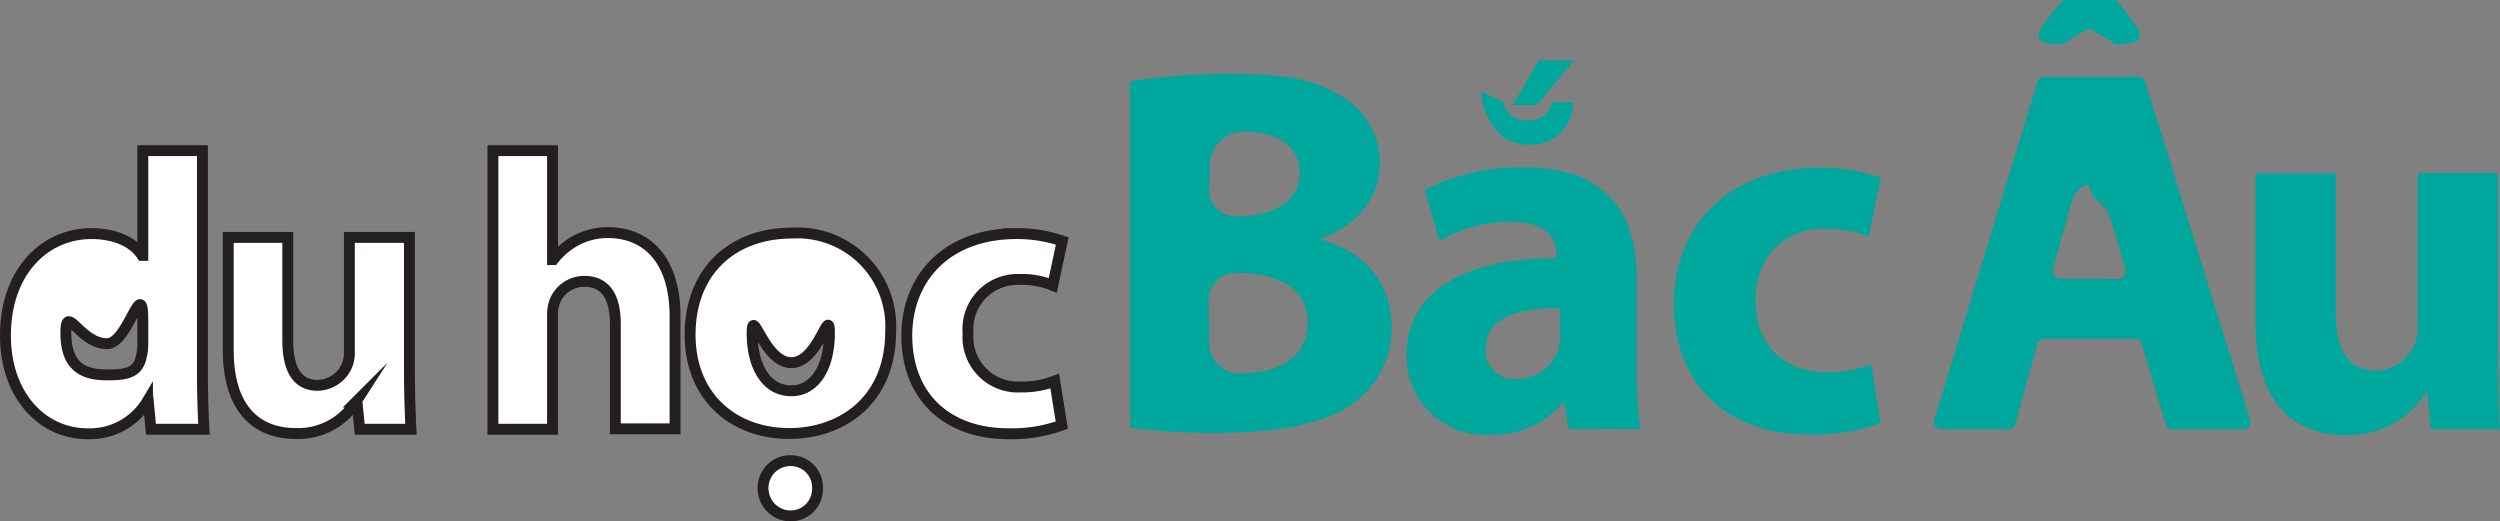
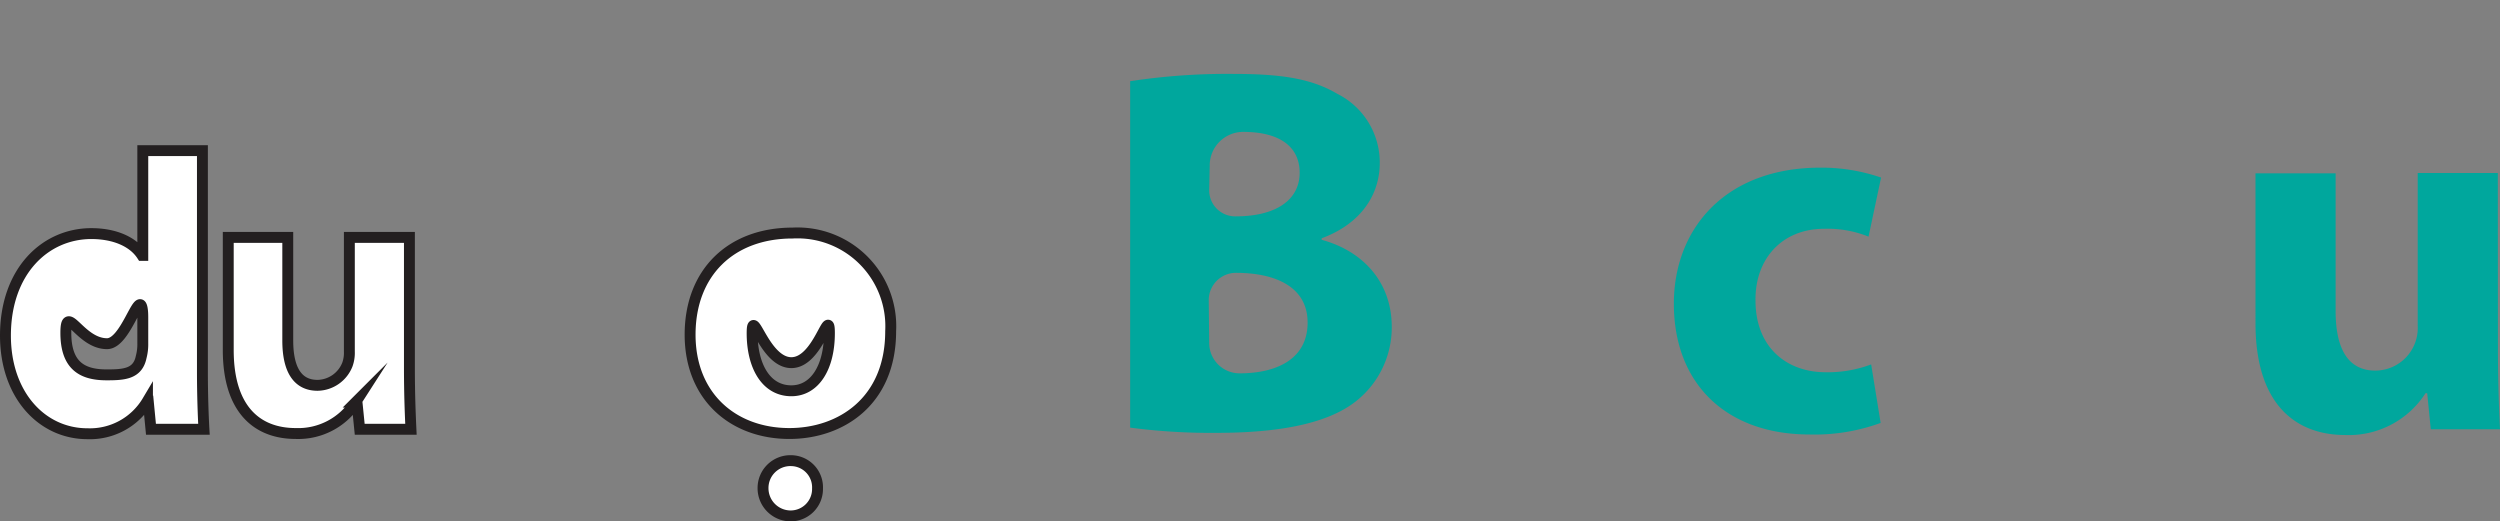
<svg xmlns="http://www.w3.org/2000/svg" viewBox="0 0 229.35 47.83">
  <rect x="0" y="0" width="229.35" height="47.83" fill="#808080" stroke="none" />
  <defs>
    <style>.cls-1{fill:#fff;stroke:#231f20;stroke-miterlimit:10;}.cls-2{fill:#00a79d;}</style>
  </defs>
  <g id="Layer_2" data-name="Layer 2">
    <g id="Layer_1-2" data-name="Layer 1">
      <path class="cls-1" d="M18.57,13.82v20.3c0,2,.07,4.07.14,5.26H13.85l-.25-2.59h-.07a6.14,6.14,0,0,1-5.51,3c-4.17,0-7.52-3.56-7.52-9,0-5.94,3.67-9.36,7.88-9.36,2.16,0,3.85.76,4.65,2h.07V13.82ZM13.1,29.23c0-.29,0-.69-.07-1-.33-1.48-1.52,3.3-3.21,3.3-2.48,0-3.78-3.77-3.78-1,0,3,1.48,3.86,3.75,3.86,1.58,0,2.84-.08,3.16-1.63a4.58,4.58,0,0,0,.15-1.26Z" />
      <path class="cls-1" d="M37.56,33.73c0,2.3.07,4.17.14,5.65H33l-.25-2.49h-.11a6.27,6.27,0,0,1-5.51,2.88c-3.56,0-6.19-2.23-6.19-7.66V21.78H26.4v9.46c0,2.56.83,4.11,2.73,4.11a3,3,0,0,0,2.74-1.91,3.17,3.17,0,0,0,.18-1.19V21.78h5.51Z" />
-       <path class="cls-1" d="M45.22,13.82h5.47v10h.08a6.55,6.55,0,0,1,2.16-1.8,6.14,6.14,0,0,1,2.84-.68c3.49,0,6.16,2.41,6.16,7.7v10.3H56.45V29.7c0-2.31-.79-3.89-2.84-3.89a2.91,2.91,0,0,0-2.74,1.91,3.5,3.5,0,0,0-.18,1.22V39.38H45.22Z" />
      <path class="cls-1" d="M81.71,30.38c0,6.44-4.58,9.39-9.29,9.39-5.15,0-9.11-3.38-9.11-9.07s3.74-9.32,9.4-9.32A8.56,8.56,0,0,1,81.71,30.38ZM69,30.56c0,3,1.26,5.29,3.6,5.29,2.13,0,3.49-2.12,3.49-5.29,0-2.63-1,2.71-3.49,2.71S69,28,69,30.56ZM75,44.81a2.47,2.47,0,0,1-2.48,2.52A2.54,2.54,0,0,1,70,44.81a2.51,2.51,0,0,1,2.59-2.55A2.45,2.45,0,0,1,75,44.81Z" />
-       <path class="cls-1" d="M97.41,39a13.41,13.41,0,0,1-4.9.79c-5.68,0-9.32-3.46-9.32-9,0-5.15,3.53-9.36,10.08-9.36a12.81,12.81,0,0,1,4.18.68l-.87,4.07a7.46,7.46,0,0,0-3.06-.54,4.55,4.55,0,0,0-4.71,4.93,4.58,4.58,0,0,0,4.82,4.93,8.3,8.3,0,0,0,3.13-.54Z" />
-       <path class="cls-2" d="M103.68,7.45a58.83,58.83,0,0,1,9.46-.67c4.46,0,7.2.44,9.55,1.83a7.05,7.05,0,0,1,3.89,6.33c0,2.88-1.68,5.57-5.33,6.92V22c3.69,1,6.43,3.79,6.43,8a8.63,8.63,0,0,1-3.36,6.87C122,38.66,118,39.71,111.6,39.71a56.58,56.58,0,0,1-7.92-.48Zm7.25,10a2.39,2.39,0,0,0,2.4,2.4h0c3.84,0,5.9-1.58,5.9-4s-1.87-3.75-5.18-3.75h0a3.07,3.07,0,0,0-3.07,3.08Zm0,14a2.79,2.79,0,0,0,2.79,2.8h0c3.31,0,6.24-1.25,6.24-4.66,0-3.26-2.93-4.56-6.58-4.56h0a2.5,2.5,0,0,0-2.49,2.5Z" />
-       <path class="cls-2" d="M143.92,39.38,143.49,37h-.15a8.45,8.45,0,0,1-6.72,2.88,7.19,7.19,0,0,1-7.58-7.2c0-6.1,5.47-9,13.77-9v-.34c0-1.25-.67-3-4.27-3a13.21,13.21,0,0,0-6.48,1.77l-1.34-4.7a19.41,19.41,0,0,1,9.12-2.06c7.82,0,10.32,4.6,10.32,10.12v8.17a36.35,36.35,0,0,0,.34,5.71Zm-6-30a2.05,2.05,0,0,0,2.22,1.66c1.36,0,2.14-.77,2.2-1.66h2a3.93,3.93,0,0,1-4.25,3.89c-2.58,0-4.14-2.67-4.19-4.89Zm5.18,18.9c-3.84-.05-6.81.86-6.81,3.7a2.62,2.62,0,0,0,2.88,2.78,4,4,0,0,0,3.79-2.69,5,5,0,0,0,.14-1.25Zm1.32-22.74-3.45,4.09h-2.19l2.39-4.09Z" />
+       <path class="cls-2" d="M103.68,7.45a58.83,58.83,0,0,1,9.46-.67c4.46,0,7.2.44,9.55,1.83a7.05,7.05,0,0,1,3.89,6.33c0,2.88-1.68,5.57-5.33,6.92V22c3.69,1,6.43,3.79,6.43,8a8.63,8.63,0,0,1-3.36,6.87C122,38.66,118,39.71,111.6,39.71a56.58,56.58,0,0,1-7.92-.48Zm7.25,10a2.39,2.39,0,0,0,2.4,2.4c3.84,0,5.9-1.58,5.9-4s-1.87-3.75-5.18-3.75h0a3.07,3.07,0,0,0-3.07,3.08Zm0,14a2.79,2.79,0,0,0,2.79,2.8h0c3.31,0,6.24-1.25,6.24-4.66,0-3.26-2.93-4.56-6.58-4.56h0a2.5,2.5,0,0,0-2.49,2.5Z" />
      <path class="cls-2" d="M172.53,38.8A17.64,17.64,0,0,1,166,39.86c-7.59,0-12.44-4.61-12.44-12,0-6.87,4.71-12.48,13.44-12.48a16.76,16.76,0,0,1,5.57.91l-1.15,5.42a10,10,0,0,0-4.08-.72c-3.84,0-6.34,2.74-6.29,6.58,0,4.32,2.88,6.58,6.43,6.58a11.3,11.3,0,0,0,4.18-.72Z" />
-       <path class="cls-2" d="M186.9,31.56l-2,7.33a.66.66,0,0,1-.64.49h-6.18a.67.67,0,0,1-.64-.86l9.48-31a.68.68,0,0,1,.64-.47h8.62a.65.65,0,0,1,.63.47l9.62,31a.66.66,0,0,1-.63.87h-6.48a.66.66,0,0,1-.63-.48l-2.21-7.35a.68.68,0,0,0-.64-.48h-8.27A.67.67,0,0,0,186.9,31.56ZM194.36.24l1.47,1.94c1.12,1.49.15,1.88-1.62,1.88h0a.59.59,0,0,1-.48-.25L191.65,2.6h0l-2.07,1.21a.57.57,0,0,1-.47.25h0c-1.77,0-2.74-.37-1.63-1.86L189,.25a.57.57,0,0,1,.47-.25h4.47A.61.61,0,0,1,194.36.24Zm0,25.36a.67.67,0,0,0,.64-.85l-1.26-4.28a3.74,3.74,0,0,0-1.26-2,2.42,2.42,0,0,1-.82-1.47h0s-1.12-.18-1.65,1.7l-1.68,6a.67.67,0,0,0,.64.85Z" />
      <path class="cls-2" d="M229.16,31.84c0,3.07.09,5.57.19,7.54H223l-.33-3.31h-.15a8.37,8.37,0,0,1-7.34,3.84c-4.75,0-8.26-3-8.26-10.23V15.9h7.35V28.53c0,3.41,1.1,5.47,3.65,5.47a3.91,3.91,0,0,0,3.88-4.13v-14h7.35Z" />
    </g>
  </g>
</svg>